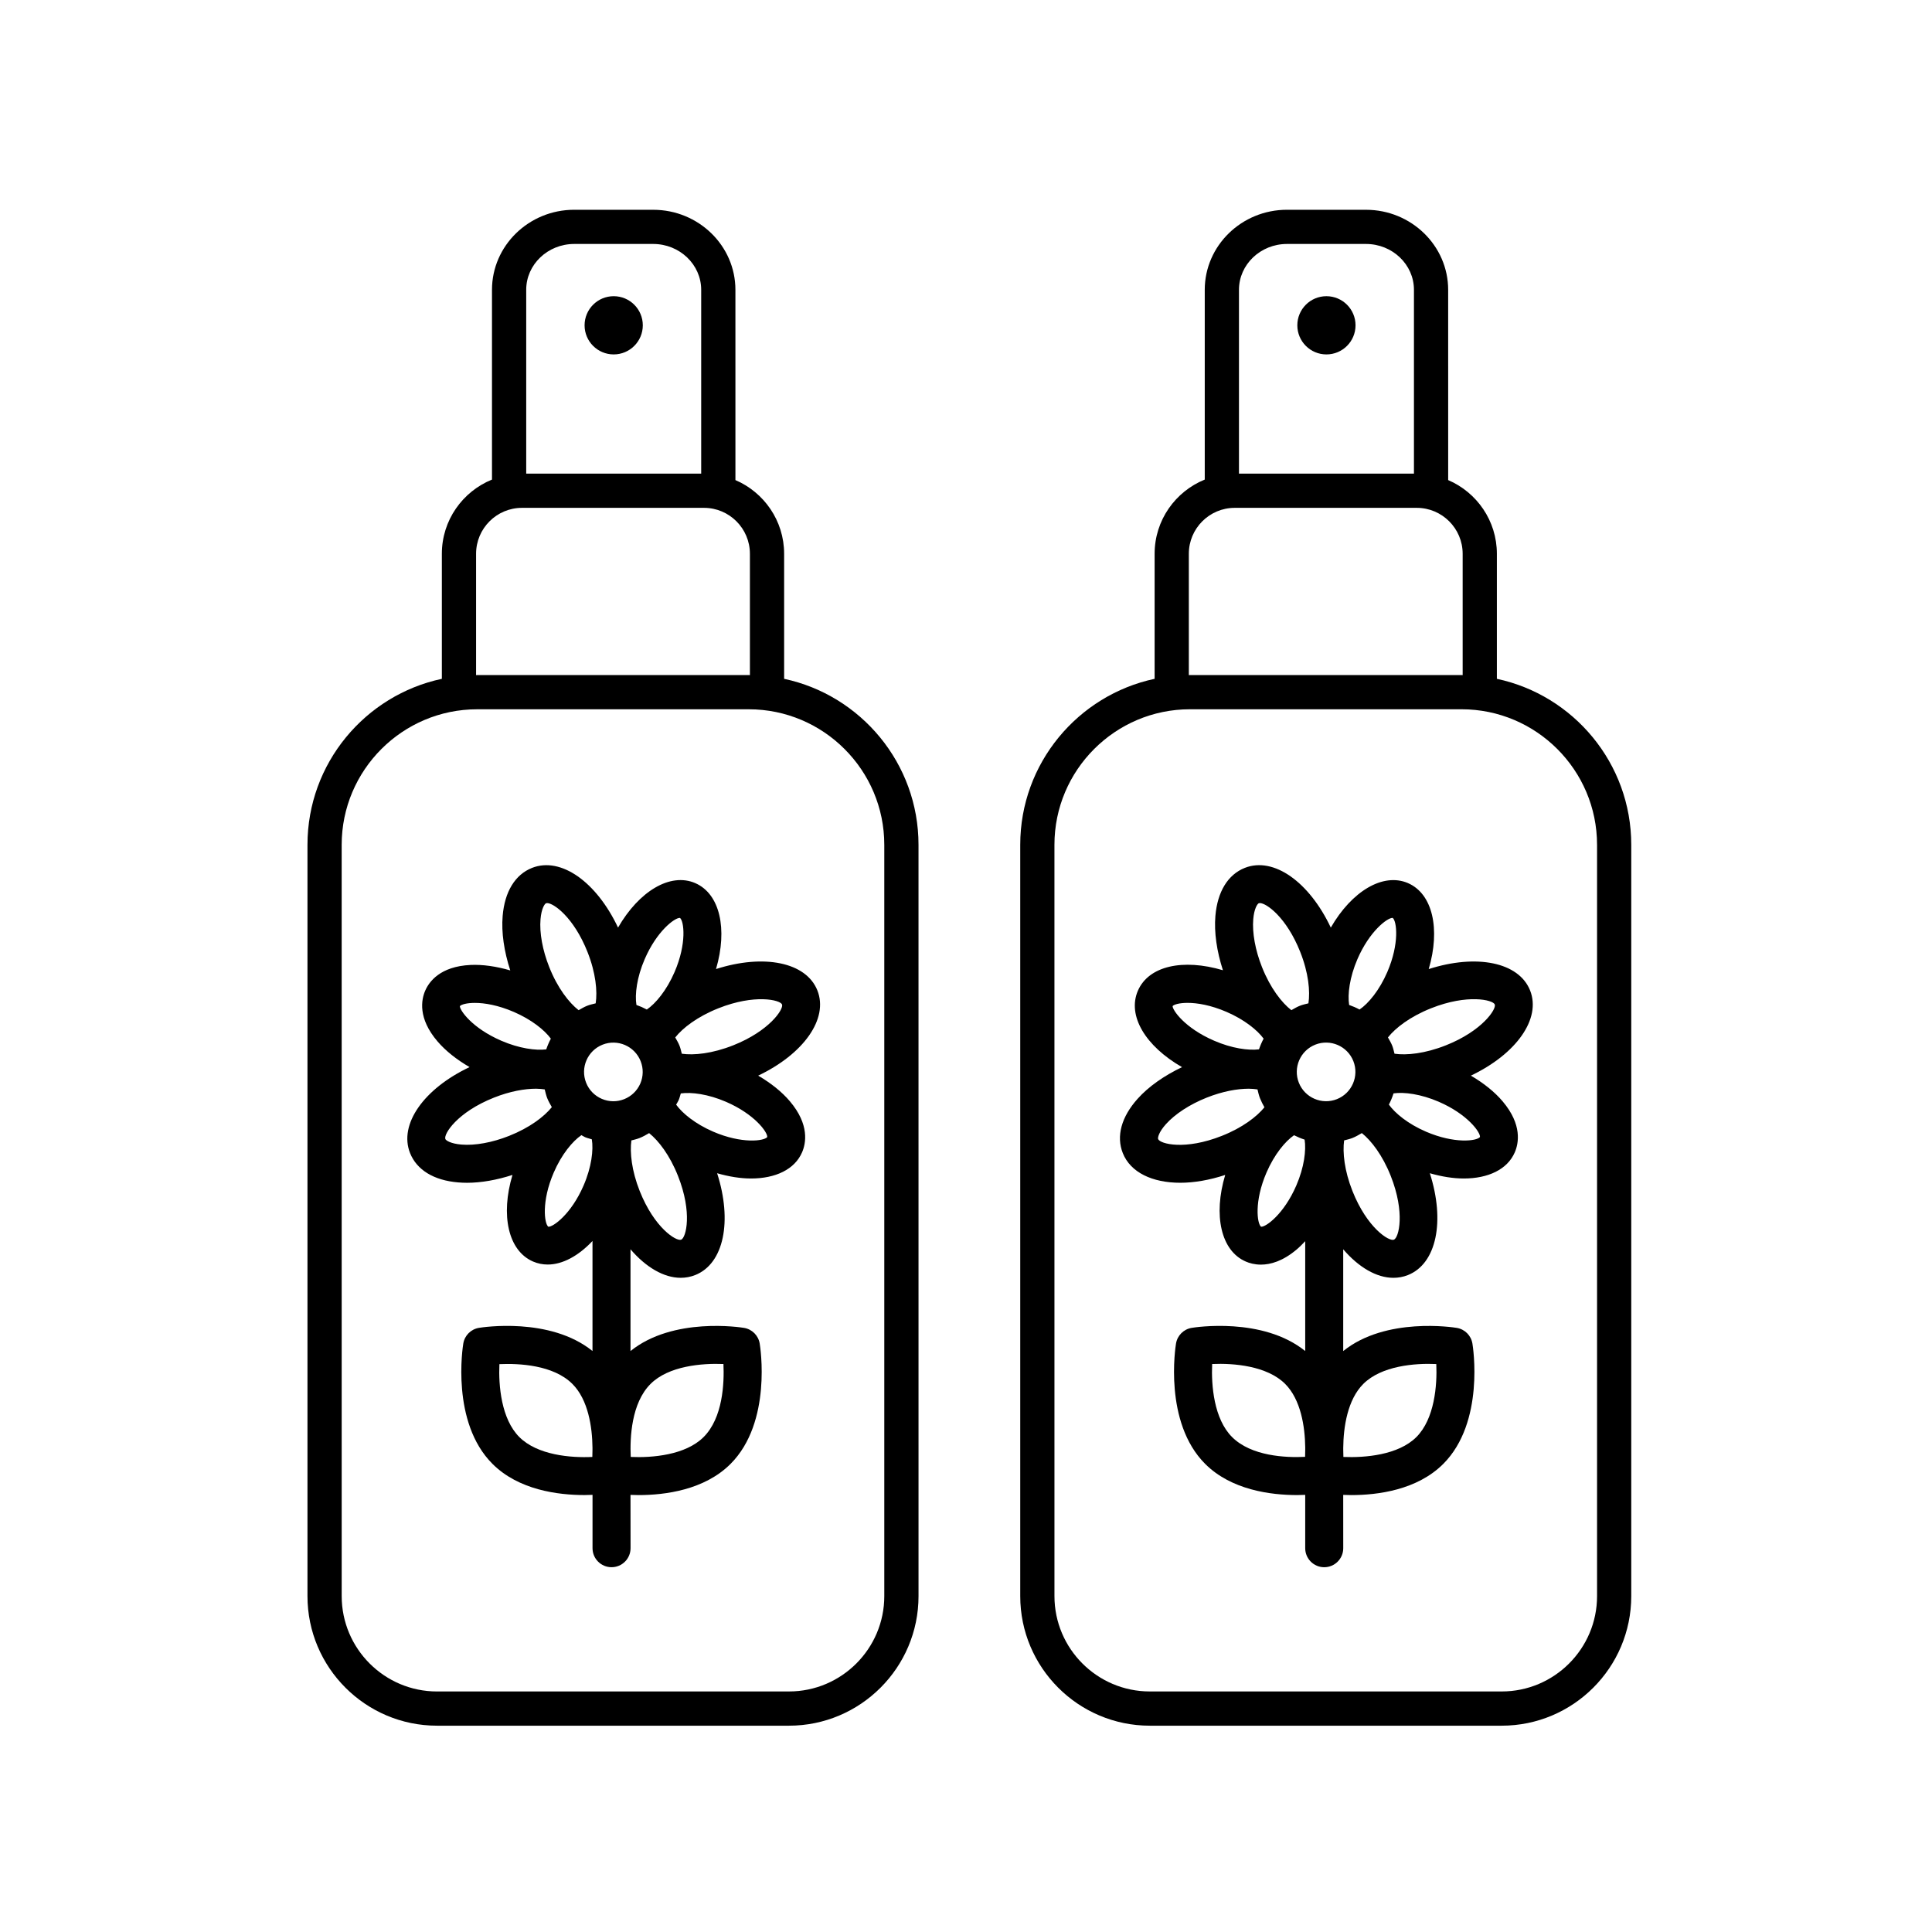
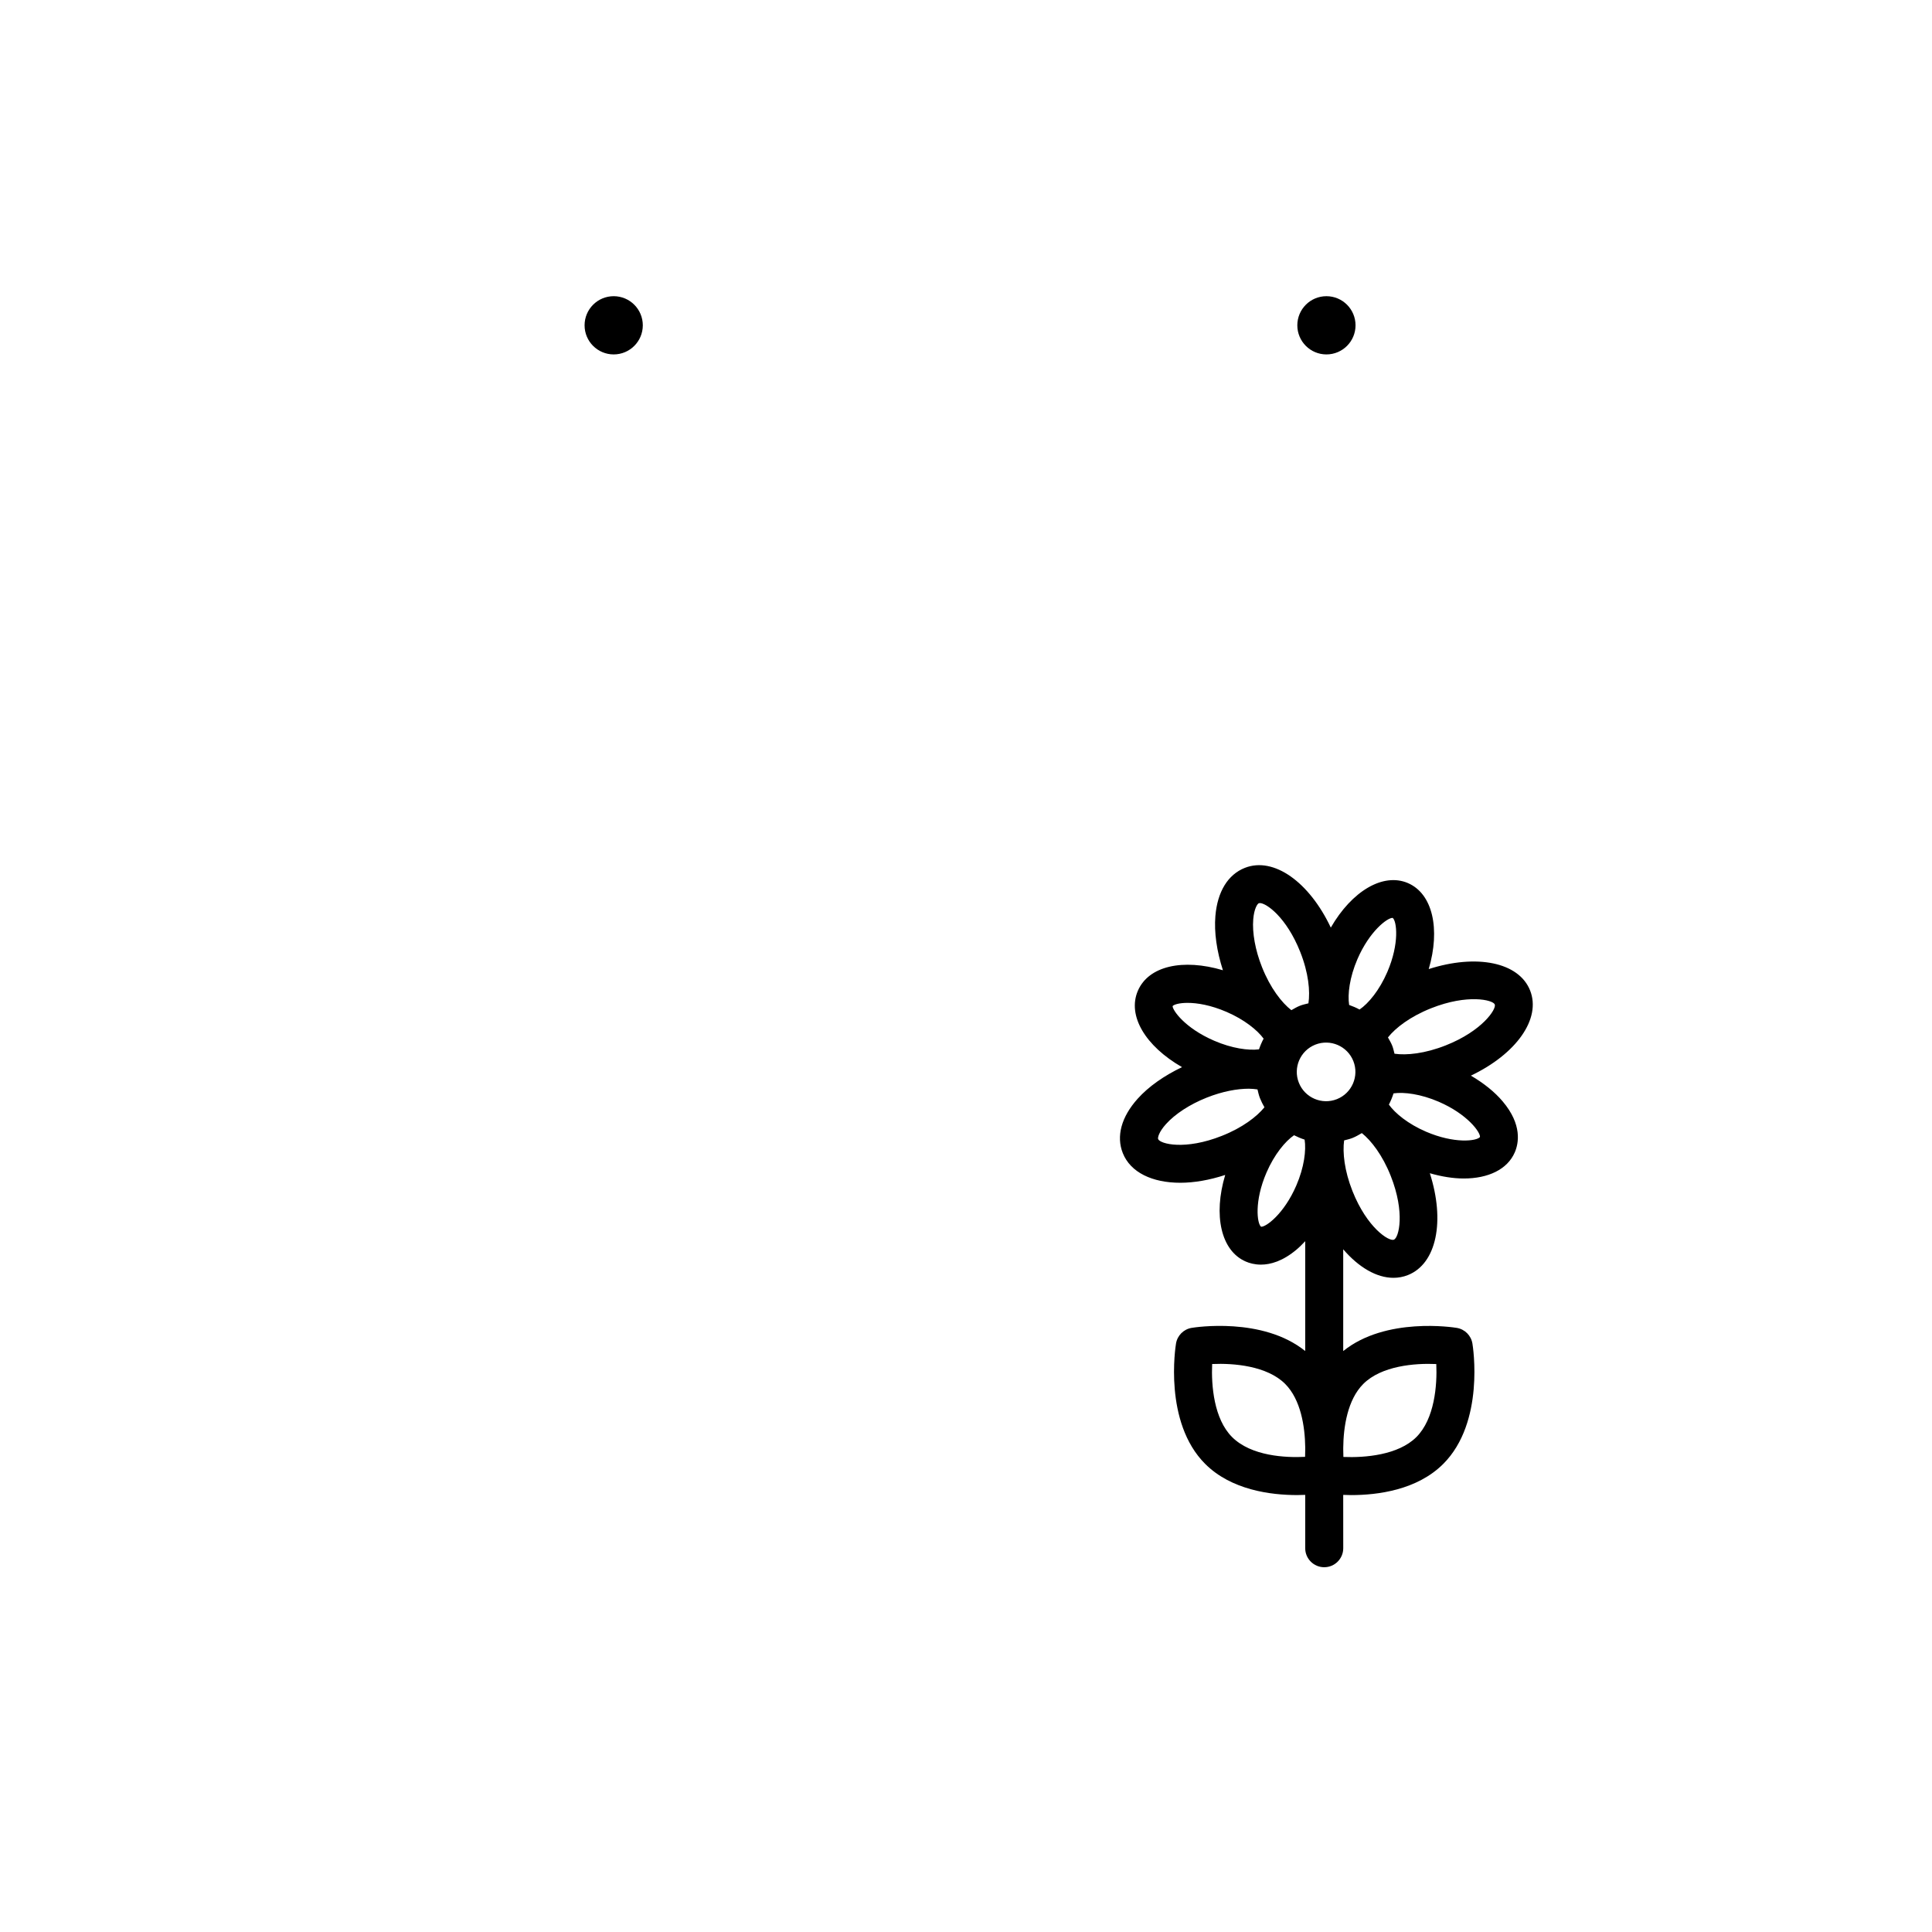
<svg xmlns="http://www.w3.org/2000/svg" fill="#000000" width="800px" height="800px" version="1.1" viewBox="144 144 512 512">
  <g>
    <path d="m517.13 378.03c-6.606-2.836-14.887 2.137-20.453 11.793-5.703-12.09-15.145-18.859-22.801-15.82-4.473 1.777-7.238 6.297-7.785 12.73-0.367 4.359 0.371 9.375 1.996 14.391-10.617-3.144-19.699-1.145-22.535 5.43-2.856 6.613 1.988 14.672 11.699 20.25-4.731 2.254-8.867 5.141-11.77 8.383-4.309 4.805-5.707 9.922-3.93 14.395 2.039 5.133 7.82 7.863 15.234 7.863 3.652 0 7.715-0.699 11.906-2.07-3.199 10.664-1.137 20.102 5.453 22.949 0.957 0.418 2.328 0.816 4.016 0.816 2.527 0 5.785-0.902 9.477-4.019 0.777-0.656 1.523-1.41 2.258-2.195v29.113c-11.285-9.113-29.293-6.277-30.098-6.137-2.125 0.352-3.789 2.016-4.141 4.141-0.141 0.848-3.32 20.859 7.727 31.906 6.922 6.922 17.352 8.262 24.395 8.262 0.766 0 1.441-0.031 2.117-0.055v14.137c0 2.781 2.258 5.039 5.039 5.039s5.039-2.258 5.039-5.039l-0.008-14.133c0.676 0.023 1.352 0.055 2.117 0.055 7.039 0 17.473-1.34 24.395-8.262 11.047-11.047 7.871-31.066 7.727-31.906-0.352-2.125-2.016-3.789-4.141-4.141-0.801-0.133-18.812-2.973-30.098 6.141v-26.969c4.09 4.769 8.832 7.559 13.305 7.559 1.309 0 2.606-0.238 3.844-0.73 7.621-3.027 9.871-14.34 5.805-26.988 3.152 0.906 6.207 1.395 8.992 1.395 6.469 0 11.562-2.394 13.523-6.934 1.039-2.398 1.996-7.336-3.203-13.492-2.137-2.535-5.062-4.863-8.434-6.832 11.984-5.703 18.688-15.027 15.695-22.57-2.988-7.531-14.238-9.723-26.867-5.672 3.121-10.602 1.055-19.949-5.496-22.781zm-18.836 57.258c-3.984 1.578-8.508-0.371-10.086-4.359-1.578-3.984 0.371-8.504 4.359-10.086 3.984-1.578 8.508 0.371 10.086 4.359 1.574 3.981-0.375 8.504-4.359 10.086zm5.441-37.109c3.219-7.453 7.918-10.926 9.27-10.926 0.031 0 0.055 0 0.082 0.004 1.059 0.84 1.844 6.734-1.438 14.344-2.098 4.856-5.012 8.348-7.352 9.934-0.891-0.48-1.805-0.875-2.762-1.211-0.438-2.793 0.109-7.297 2.199-12.145zm-27.609-10.594c0.238-2.812 1.102-4.07 1.461-4.211 0.082-0.031 0.176-0.051 0.293-0.051 1.719 0 7.047 3.762 10.691 12.934 2.211 5.566 2.664 10.461 2.176 13.637-0.754 0.195-1.523 0.348-2.266 0.645-0.805 0.316-1.523 0.754-2.258 1.168-2.539-1.969-5.578-5.848-7.789-11.43-1.773-4.449-2.609-9.082-2.309-12.691zm-17.391 22.188c2.535 0 6.106 0.574 10.324 2.394 4.707 2.031 8.141 4.812 9.812 7.082-0.488 0.918-0.891 1.859-1.223 2.84-2.801 0.344-7.188-0.25-11.887-2.289-7.856-3.391-11.043-8.133-11.008-9.176 0.371-0.426 1.789-0.852 3.981-0.852zm-7.82 36.086c-0.141-0.359 0.18-1.844 2.07-3.949 2.418-2.699 6.363-5.266 10.816-7.031 4.262-1.691 8.141-2.359 11.148-2.359 0.855 0 1.586 0.09 2.297 0.188 0.195 0.777 0.352 1.551 0.656 2.312 0.336 0.852 0.746 1.652 1.188 2.422-2.023 2.492-5.848 5.422-11.27 7.566-9.773 3.887-16.387 2.152-16.906 0.852zm36.621 12.312c-3.281 7.594-8.125 11.078-9.344 10.922-1.059-0.84-1.844-6.734 1.438-14.34 2.082-4.828 4.977-8.305 7.305-9.906 0.902 0.457 1.832 0.852 2.801 1.16 0.441 2.793-0.098 7.309-2.199 12.164zm2.324 71.906c-5.144 0.262-14.27-0.168-19.352-5.25-4.812-4.812-5.531-13.668-5.273-19.348 5.691-0.258 14.539 0.469 19.348 5.273 4.144 4.152 5.25 11.301 5.316 16.836v0.637c-0.004 0.637-0.016 1.27-0.039 1.852zm15.426-19.32c4.812-4.812 13.672-5.535 19.348-5.273 0.258 5.684-0.469 14.539-5.273 19.348-4.812 4.805-13.684 5.512-19.348 5.273-0.031-0.637-0.039-1.324-0.039-2.031v-0.371c0.047-5.555 1.137-12.77 5.312-16.945zm8.117-38.23c-1.289 0.539-7.109-3.125-10.984-12.887-2.156-5.43-2.644-10.238-2.211-13.422 0.727-0.191 1.457-0.348 2.176-0.629 0.902-0.359 1.707-0.832 2.519-1.309 2.508 2.004 5.477 5.856 7.652 11.336 3.879 9.777 2.152 16.395 0.848 16.91zm8.473-28.637c-4.727-2.039-8.156-4.856-9.805-7.16 0.5-0.957 0.902-1.949 1.234-2.977 2.801-0.398 7.231 0.172 11.984 2.223 7.602 3.281 11.074 8.113 10.922 9.344-0.836 1.07-6.738 1.852-14.336-1.43zm18.254-33.699c0.488 1.223-3.332 7.019-12.949 10.828-5.562 2.207-10.453 2.691-13.621 2.227-0.191-0.715-0.328-1.43-0.609-2.137-0.309-0.777-0.734-1.465-1.129-2.18 1.988-2.519 5.879-5.531 11.461-7.742 9.609-3.812 16.359-2.223 16.848-0.996z" />
-     <path d="m328.24 378.03c-6.602-2.852-14.887 2.133-20.453 11.793-5.703-12.09-15.133-18.844-22.801-15.82-4.473 1.777-7.238 6.297-7.777 12.73-0.371 4.375 0.379 9.41 2.016 14.438-3.684-1.074-7.32-1.602-10.543-1.449-8.051 0.387-10.977 4.445-12.004 6.828-1.031 2.383-1.977 7.297 3.258 13.422 2.156 2.523 5.109 4.852 8.504 6.82-12.062 5.703-18.809 15.133-15.773 22.781 1.777 4.473 6.297 7.238 12.73 7.777 0.77 0.066 1.562 0.102 2.363 0.102 3.773 0 7.914-0.742 12.051-2.082-3.199 10.664-1.137 20.102 5.453 22.949 1.25 0.539 2.555 0.797 3.894 0.797 3.945 0 8.141-2.297 11.859-6.242v29.16c-11.285-9.113-29.285-6.273-30.098-6.137-2.125 0.352-3.789 2.016-4.141 4.141-0.141 0.848-3.32 20.859 7.734 31.906 6.922 6.922 17.352 8.262 24.395 8.262 0.766 0 1.441-0.031 2.117-0.055v14.137c0 2.781 2.258 5.039 5.039 5.039s5.039-2.258 5.039-5.039l-0.016-14.129c0.676 0.023 1.352 0.055 2.117 0.055 7.039 0 17.473-1.34 24.395-8.262 11.047-11.047 7.871-31.066 7.727-31.906-0.352-2.125-2.016-3.789-4.141-4.141-0.805-0.137-18.809-2.977-30.098 6.137v-26.969c4.09 4.769 8.832 7.559 13.305 7.559 1.316 0 2.606-0.238 3.844-0.73 7.629-3.027 9.871-14.34 5.805-26.984 3.152 0.906 6.207 1.395 8.992 1.395 6.469 0 11.562-2.394 13.523-6.934 1.039-2.398 1.996-7.336-3.199-13.492-2.137-2.535-5.062-4.863-8.434-6.832 11.98-5.703 18.688-15.027 15.695-22.57-2.984-7.531-14.238-9.723-26.867-5.68 3.113-10.594 1.043-19.941-5.512-22.773zm-11.84 132.73c4.801-4.801 13.66-5.516 19.32-5.281 0.238 5.141-0.168 14.27-5.25 19.352-4.801 4.801-13.633 5.531-19.32 5.273-0.238-5.137 0.164-14.262 5.25-19.344zm-6.988-75.469c-1.926 0.766-4.035 0.734-5.945-0.09-1.906-0.828-3.375-2.336-4.141-4.266-1.582-3.984 0.371-8.504 4.359-10.086 3.977-1.578 8.504 0.371 10.086 4.359 0.766 1.93 0.734 4.039-0.086 5.949-0.832 1.898-2.348 3.367-4.273 4.133zm5.441-37.109c3.215-7.453 7.918-10.926 9.27-10.926 0.023 0 0.055 0 0.082 0.004 1.059 0.84 1.844 6.734-1.438 14.344-2.098 4.856-5.012 8.348-7.352 9.934-0.891-0.48-1.805-0.883-2.754-1.211-0.449-2.789 0.094-7.297 2.191-12.145zm-27.609-10.594c0.238-2.816 1.098-4.07 1.457-4.211 0.082-0.031 0.176-0.051 0.293-0.051 1.719 0 7.047 3.762 10.691 12.934 2.211 5.566 2.664 10.461 2.176 13.637-0.754 0.195-1.523 0.348-2.266 0.645-0.801 0.316-1.523 0.754-2.254 1.168-2.539-1.977-5.578-5.848-7.789-11.43-1.773-4.449-2.617-9.082-2.309-12.691zm-21.375 23.047c0.379-0.43 1.789-0.855 3.981-0.855 2.535 0 6.106 0.574 10.324 2.394 4.699 2.031 8.137 4.805 9.809 7.082-0.488 0.918-0.891 1.859-1.223 2.84-2.805 0.344-7.184-0.25-11.887-2.281-7.856-3.394-11.039-8.129-11.004-9.18zm0.371 36.684c-2.816-0.238-4.07-1.098-4.211-1.457-0.52-1.301 3.113-7.106 12.883-10.984 4.262-1.691 8.141-2.359 11.148-2.359 0.855 0 1.594 0.09 2.297 0.188 0.195 0.777 0.359 1.551 0.66 2.312 0.332 0.84 0.785 1.605 1.223 2.383-2.016 2.504-5.859 5.453-11.309 7.613-4.449 1.77-9.062 2.617-12.691 2.305zm32.414 10.855c-3.289 7.613-8.141 11.059-9.352 10.922-1.059-0.84-1.844-6.734 1.438-14.34 2.09-4.852 5.004-8.34 7.34-9.93 0.336 0.172 0.637 0.395 0.988 0.543 0.574 0.246 1.18 0.367 1.77 0.559 0.469 2.793-0.066 7.352-2.184 12.246zm2.32 71.93c-5.699 0.277-14.539-0.465-19.348-5.273-4.801-4.805-5.531-13.645-5.281-19.32 5.144-0.223 14.27 0.172 19.352 5.25 4.16 4.16 5.262 11.352 5.316 16.895v0.523c-0.004 0.668-0.012 1.32-0.039 1.926zm23.543-57.574c-1.289 0.5-7.098-3.109-10.984-12.883-2.156-5.43-2.644-10.238-2.211-13.422 0.73-0.191 1.465-0.352 2.176-0.637 0.891-0.352 1.715-0.828 2.527-1.301 2.508 2.004 5.477 5.856 7.644 11.332 3.883 9.777 2.144 16.395 0.848 16.91zm8.473-28.637c-4.719-2.035-8.152-4.852-9.805-7.148 0.211-0.406 0.48-0.777 0.664-1.199 0.25-0.578 0.383-1.184 0.57-1.777 2.801-0.395 7.231 0.172 11.984 2.223 7.602 3.281 11.07 8.113 10.922 9.344-0.844 1.059-6.738 1.84-14.336-1.441zm18.254-33.699c0.488 1.223-3.332 7.019-12.941 10.828-5.562 2.203-10.445 2.684-13.617 2.227-0.191-0.715-0.336-1.438-0.613-2.137-0.309-0.777-0.734-1.465-1.129-2.176 1.988-2.519 5.879-5.531 11.461-7.742 9.613-3.816 16.359-2.219 16.84-1z" />
    <path d="m503.23 230.21c0 4.262-3.453 7.715-7.715 7.715-4.258 0-7.711-3.453-7.711-7.715 0-4.262 3.453-7.715 7.711-7.715 4.262 0 7.715 3.453 7.715 7.715" />
-     <path d="m505.99 199.59h-20.934c-12.012 0-21.785 9.516-21.785 21.215v50.289c-7.777 3.152-13.285 10.762-13.285 19.66v33.141c-20.32 4.324-35.613 22.395-35.613 43.984v199.11c0 18.934 15.402 34.336 34.336 34.336h93.254c18.934 0 34.336-15.402 34.336-34.336v-199.11c0-21.59-15.297-39.66-35.613-43.984v-33.141c0-8.758-5.332-16.281-12.906-19.527l-0.004-50.418c0-11.699-9.773-21.215-21.785-21.215zm-20.93 9.062h20.934c7.012 0 12.715 5.453 12.715 12.148v48.715h-46.371v-48.715c0-6.695 5.707-12.148 12.723-12.148zm82.176 159.22v199.11c0 13.934-11.336 25.27-25.27 25.27h-93.254c-13.934 0-25.27-11.336-25.27-25.27l-0.004-199.11c0-19.801 16.113-35.91 35.91-35.91h71.973c19.801 0.004 35.914 16.113 35.914 35.91zm-35.617-77.121v32.164c-0.102 0-0.195-0.016-0.297-0.016h-71.973c-0.102 0-0.195 0.016-0.297 0.016v-32.164c0-6.711 5.457-12.168 12.168-12.168h48.23c6.707 0 12.168 5.457 12.168 12.168z" />
    <path d="m314.35 230.21c0 4.262-3.457 7.715-7.715 7.715-4.262 0-7.715-3.453-7.715-7.715 0-4.262 3.453-7.715 7.715-7.715 4.258 0 7.715 3.453 7.715 7.715" />
-     <path d="m317.1 199.59h-20.93c-12.016 0-21.789 9.516-21.789 21.215v50.289c-7.773 3.152-13.285 10.766-13.285 19.66v33.141c-20.32 4.324-35.613 22.395-35.613 43.984v199.11c0 18.934 15.402 34.336 34.336 34.336h93.262c18.934 0 34.336-15.402 34.336-34.336l-0.004-199.11c0-21.59-15.297-39.66-35.613-43.984v-33.141c0-8.758-5.332-16.281-12.906-19.527l-0.004-50.418c0-11.699-9.773-21.215-21.789-21.215zm-20.93 9.062h20.93c7.012 0 12.723 5.453 12.723 12.148v48.715h-46.371v-48.715c-0.004-6.695 5.707-12.148 12.719-12.148zm82.176 159.22v199.11c0 13.934-11.336 25.27-25.266 25.27l-93.258 0.004c-13.934 0-25.27-11.336-25.27-25.27l-0.004-199.11c0-19.801 16.113-35.91 35.91-35.91h71.973c19.805 0.004 35.914 16.113 35.914 35.91zm-35.613-77.121v32.164c-0.102 0-0.195-0.016-0.297-0.016h-71.973c-0.102 0-0.195 0.016-0.297 0.016v-32.164c0-6.711 5.457-12.168 12.168-12.168h48.23c6.707 0 12.168 5.457 12.168 12.168z" />
  </g>
</svg>